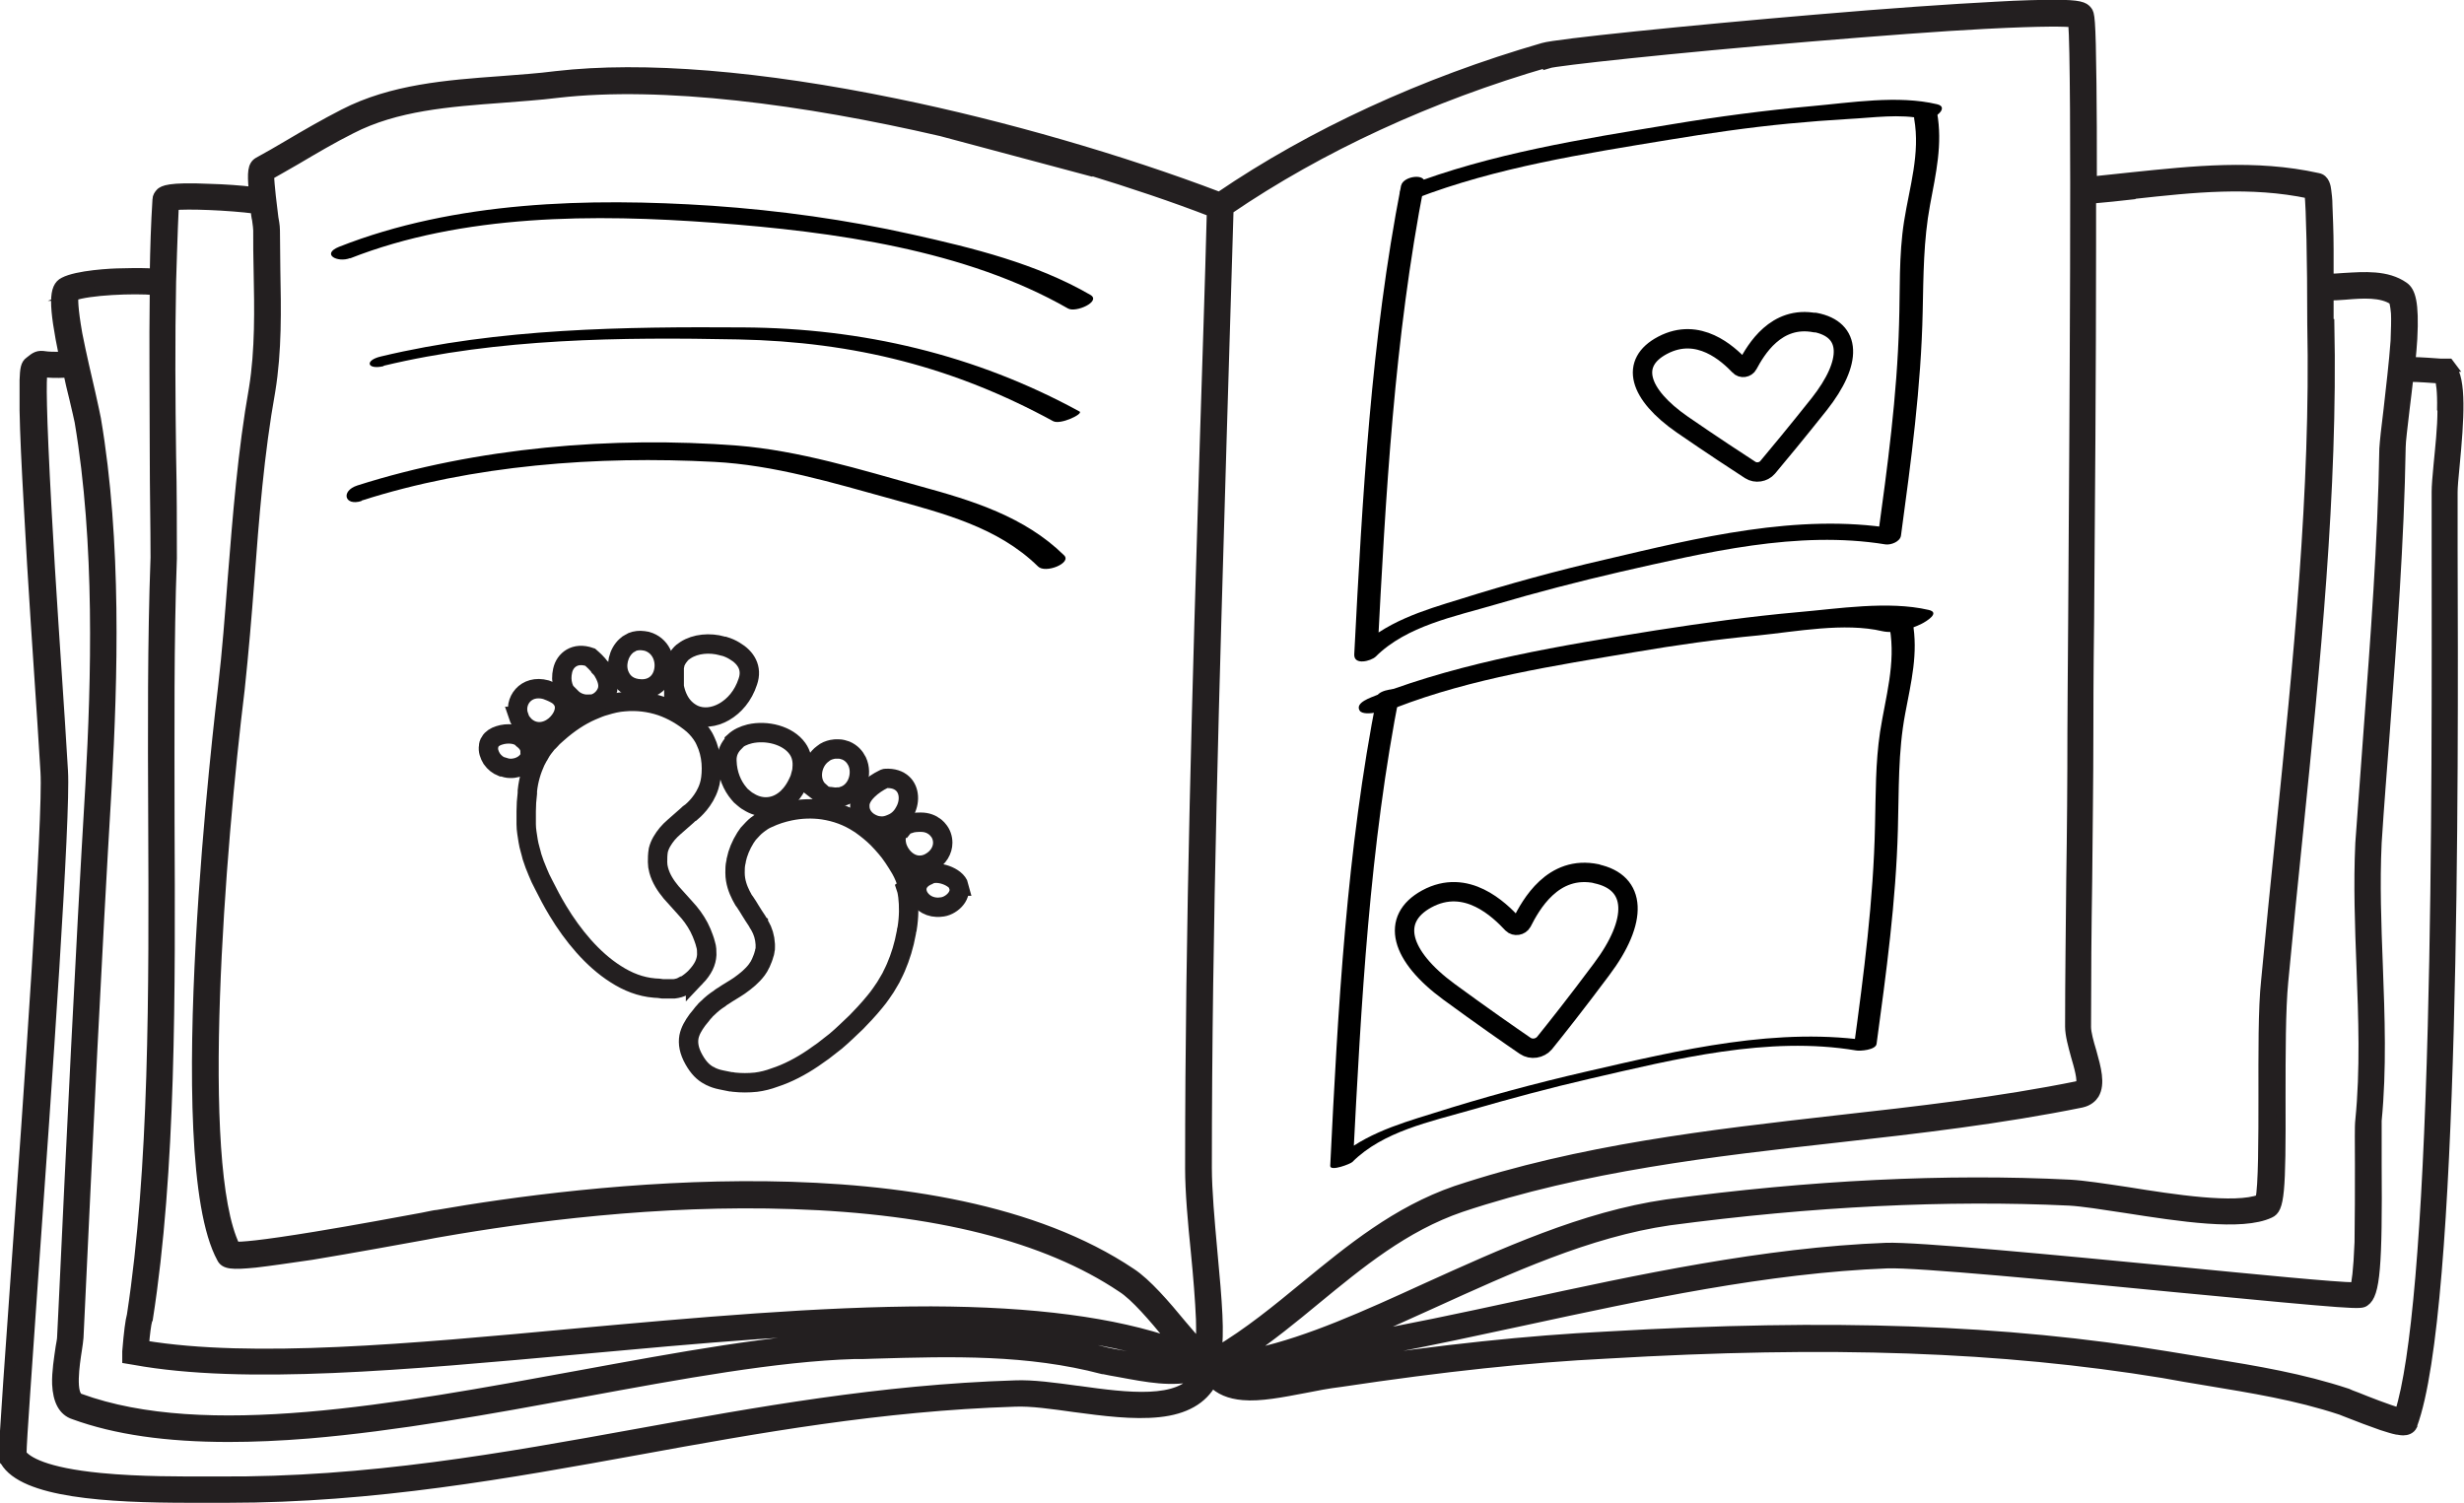
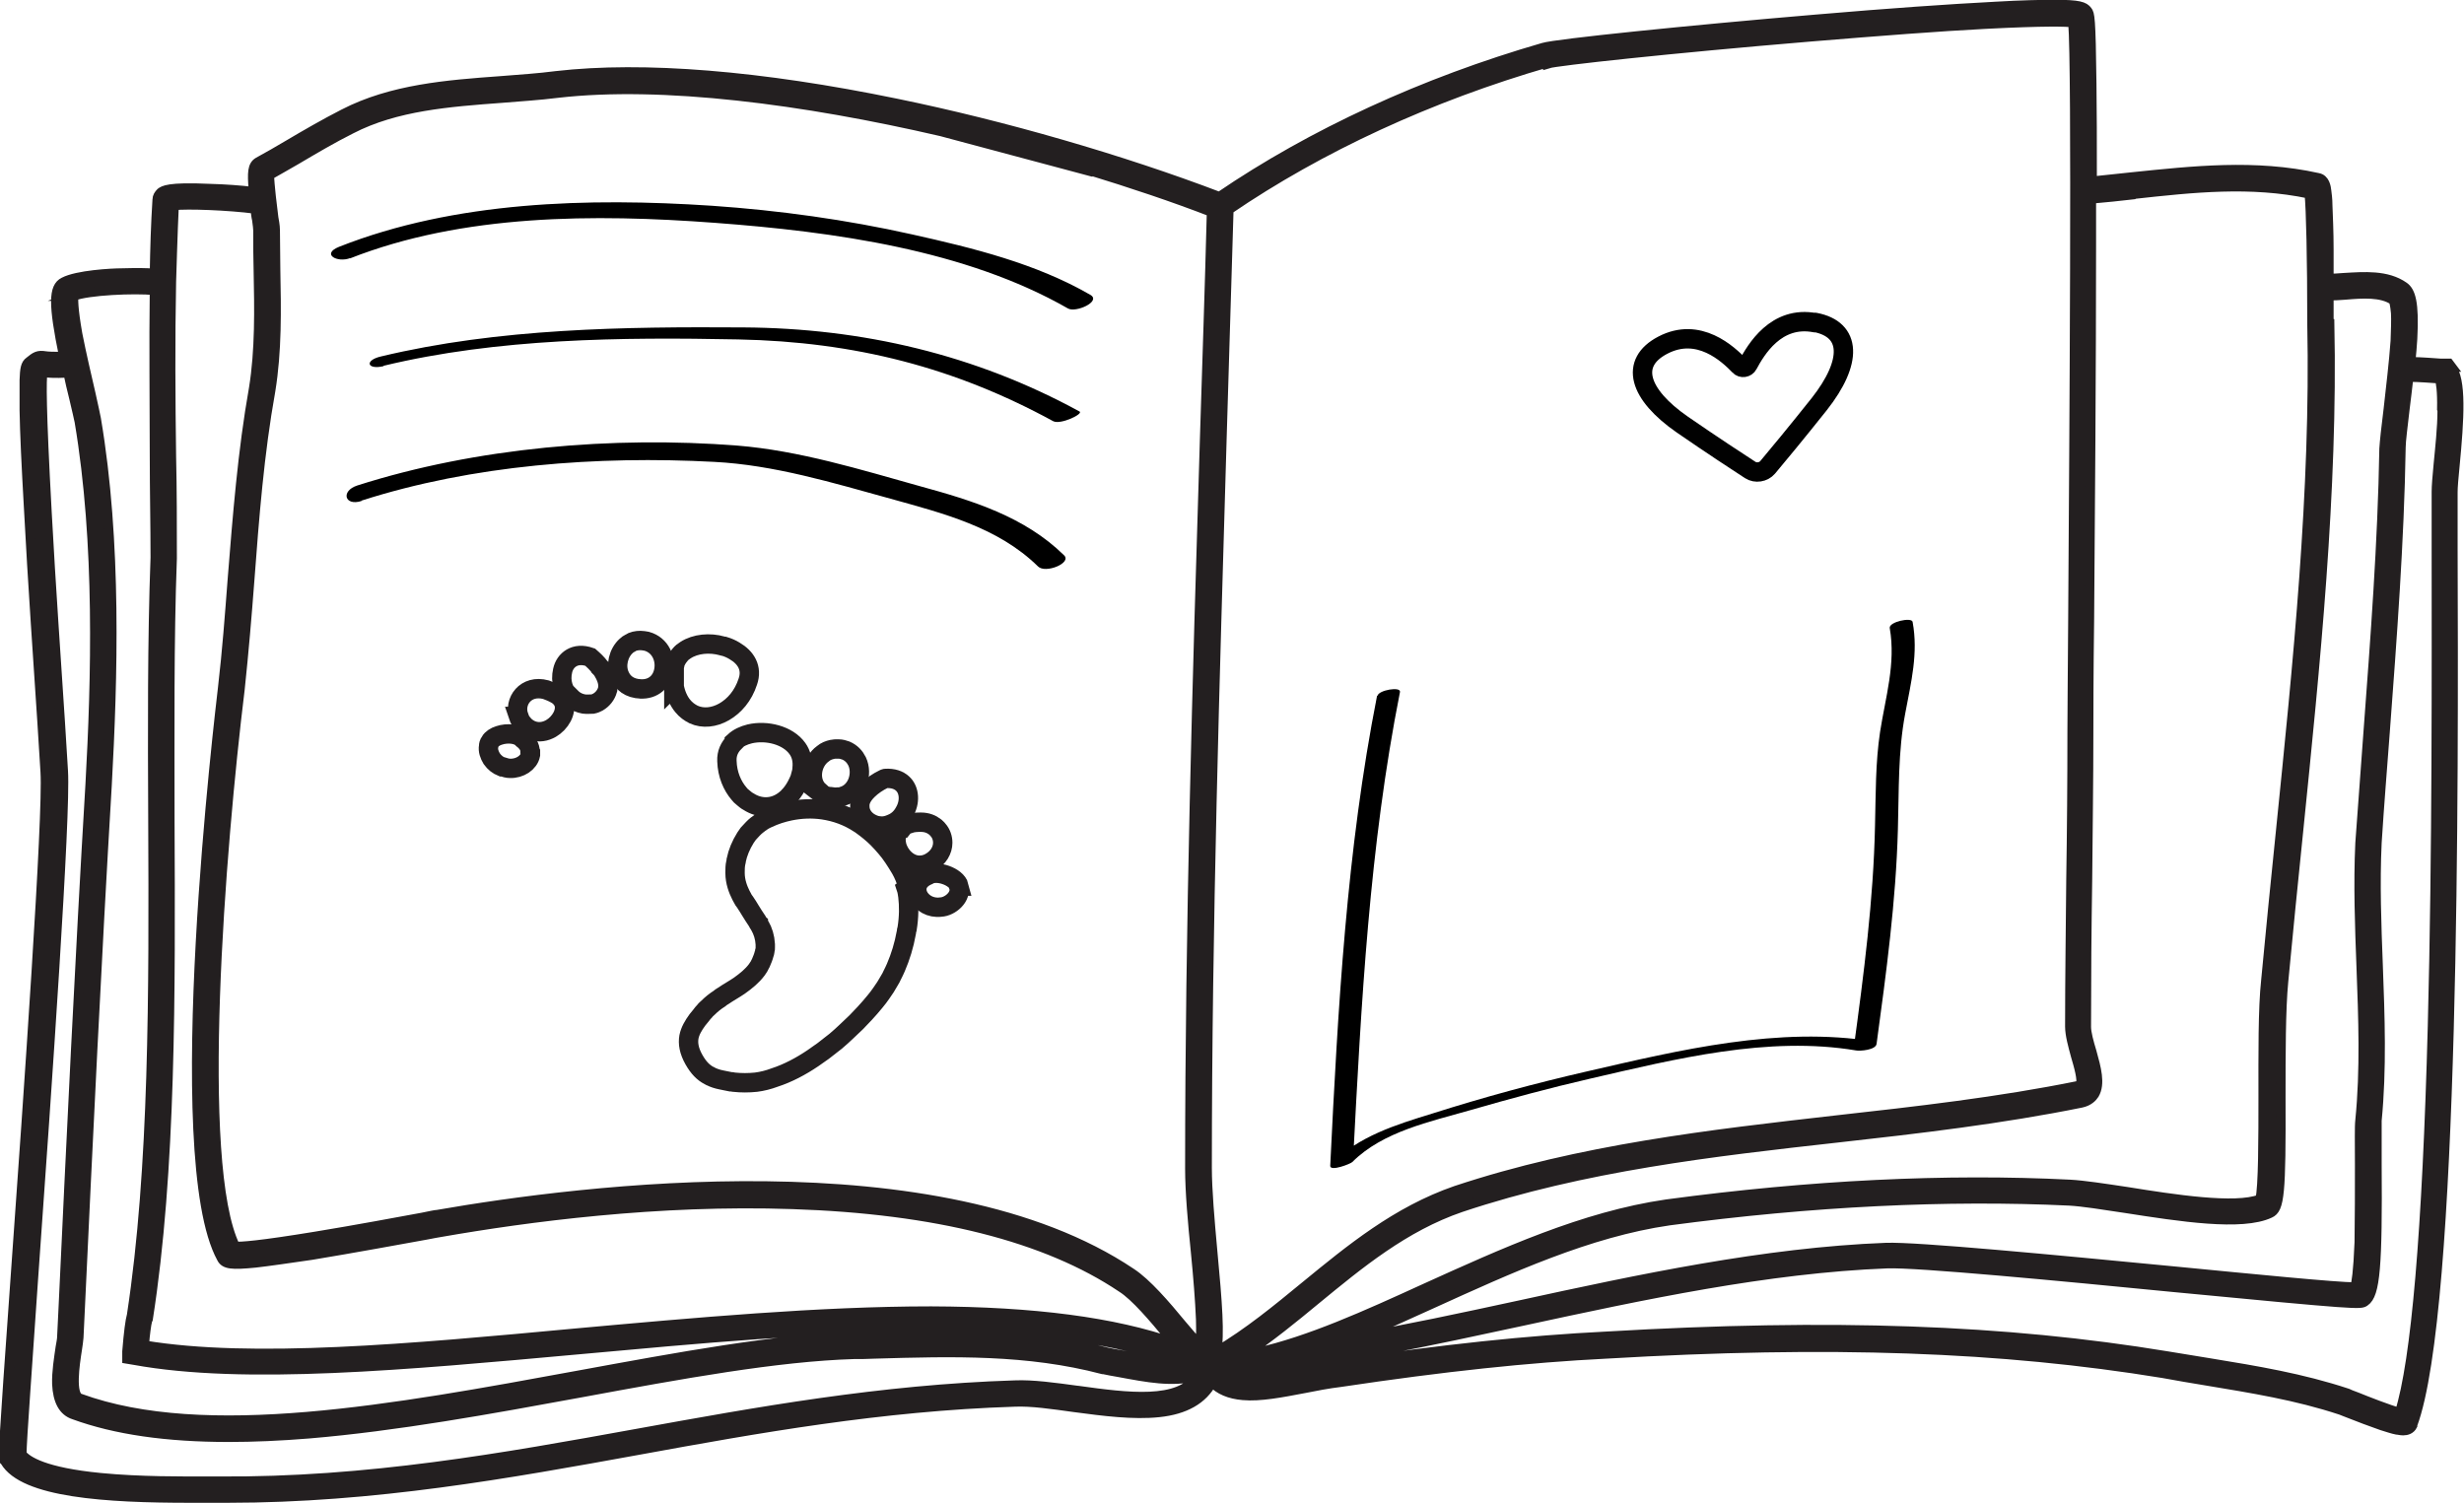
<svg xmlns="http://www.w3.org/2000/svg" id="Layer_2" data-name="Layer 2" viewBox="0 0 63.59 38.79">
  <defs>
    <style>
      .cls-1 {
        stroke: #010101;
        stroke-linecap: round;
        stroke-linejoin: round;
      }

      .cls-1, .cls-2 {
        fill: none;
        stroke-width: .5px;
      }

      .cls-3 {
        stroke-width: 0px;
      }

      .cls-4 {
        fill: #231f20;
        stroke-width: .25px;
      }

      .cls-4, .cls-2 {
        stroke: #231f20;
        stroke-miterlimit: 10;
      }
    </style>
  </defs>
  <g id="Layer_1-2" data-name="Layer 1">
    <g>
-       <path class="cls-2" d="m17.95,25.22c.2-.21.28-.39.29-.58,0-.09,0-.18-.03-.27-.01-.05-.03-.1-.05-.16-.03-.09-.07-.18-.12-.28-.1-.19-.22-.35-.36-.5-.12-.14-.24-.26-.36-.4-.14-.17-.26-.35-.32-.57-.02-.07-.03-.14-.03-.21,0-.09,0-.2.02-.31,0,0,0,0,0,0,.02-.08.05-.15.09-.22.04-.07.09-.14.14-.2.05-.06.11-.12.18-.18.11-.09.21-.19.33-.29.03-.03.06-.06.1-.08.07-.06.35-.3.47-.68.04-.12.06-.28.06-.46,0-.19-.03-.39-.1-.58-.03-.07-.06-.15-.1-.22-.07-.12-.16-.23-.27-.33-.26-.22-.54-.38-.83-.48-.3-.1-.62-.14-.95-.11-.16.01-.33.05-.49.1-.12.03-.23.08-.35.13-.3.13-.6.33-.88.58-.05.05-.11.09-.16.15,0,0,0,0,0,0-.03.03-.06.07-.1.1-.07.09-.15.18-.21.3,0,.01-.01.02-.02.03-.03.05-.05.1-.08.15-.1.22-.18.47-.21.76,0,.02,0,.04,0,.06-.02.16-.03.32-.03.47,0,.01,0,.03,0,.04,0,.1,0,.19,0,.29,0,.15.03.29.05.43.01.07.03.15.05.22.02.06.03.12.05.19.04.13.09.26.15.4.04.1.09.21.15.32.11.22.23.45.37.68.38.63.89,1.25,1.49,1.63.31.2.64.33,1,.36.07,0,.14.01.21.02.11,0,.21,0,.3,0,.08-.01.16-.03.23-.07,0,0,0,0,.01,0,.02,0,.04-.02.06-.03,0,0,0,0,0,0,.08-.05.16-.11.24-.19,0,0,0,0,.01-.01Z" />
      <path class="cls-2" d="m17.4,17.7s0,.01,0,.02c.04.21.12.38.22.5.08.1.18.17.28.22.24.11.53.08.79-.07.26-.15.49-.41.61-.78.12-.35-.05-.62-.34-.79-.08-.05-.17-.09-.27-.12-.02,0-.03,0-.05-.01-.32-.09-.69-.06-.95.11-.05.03-.1.07-.14.12,0,0,0,0,0,0-.06.07-.11.15-.14.25,0,0,0,.01,0,.02-.04.14-.05.3-.02.49,0,.02,0,.03,0,.05Z" />
      <path class="cls-2" d="m16.52,17.78c.35.02.56-.2.61-.47.06-.3-.08-.66-.44-.76,0,0,0,0,0,0-.06-.01-.11-.02-.16-.02-.1,0-.2.02-.27.07-.04.02-.07.04-.1.07-.2.18-.28.51-.17.76.08.19.25.34.55.35Z" />
      <path class="cls-2" d="m14.71,17.97s.04.04.06.06c.09.08.19.12.3.14.08.01.16,0,.23,0,.05-.01.09-.03.13-.05.12-.07.21-.18.25-.32,0-.03.01-.06.01-.09,0-.13-.05-.26-.13-.39-.02-.02-.03-.05-.05-.07,0,0,0-.01-.02-.02-.08-.11-.18-.2-.26-.27-.2-.07-.36-.05-.48.02-.12.07-.2.19-.23.33-.03.13-.03.27.01.4.03.1.09.2.16.28Z" />
      <path class="cls-2" d="m13.38,18.49c.02.06.05.11.1.17.02.02.04.05.06.07.14.13.3.17.45.15.08-.01.16-.04.23-.08.24-.14.41-.43.33-.66-.03-.08-.09-.16-.19-.22,0,0-.01,0-.02-.01-.09-.05-.17-.08-.25-.11-.52-.14-.84.3-.7.69,0,0,0,0,0,0Z" />
      <path class="cls-2" d="m13.68,19.39c0-.11-.06-.22-.19-.32-.12-.14-.4-.16-.61-.09-.1.03-.19.09-.23.16,0,0,0,.01-.01.02-.02.03-.03.06-.03.1-.02.11.02.22.08.32.07.1.16.17.26.21,0,0,.01,0,.02,0,.06.02.13.04.19.04.26.01.49-.15.53-.35,0-.02,0-.05,0-.07Z" />
      <path class="cls-2" d="m23.43,22.9c-.04-.18-.11-.34-.19-.48-.12-.2-.24-.39-.38-.55-.07-.08-.14-.16-.21-.23-.13-.13-.28-.25-.42-.35-.02-.01-.04-.03-.06-.04-.29-.19-.6-.3-.93-.35-.28-.04-.57-.03-.86.03-.19.04-.38.1-.57.19-.07.03-.14.07-.2.12-.02.02-.05.03-.07.05-.04.03-.07.06-.11.1-.04.04-.08.09-.12.13-.02.03-.05.07-.07.1-.12.19-.2.39-.24.58,0,.02,0,.04-.01.06-.02.09-.02.18-.02.25,0,0,0,.01,0,.02,0,.23.08.43.15.57.03.05.05.1.07.13.02.03.04.06.05.07.04.06.08.12.12.19h0c.06.1.12.19.18.28.01.02.02.04.03.05,0,.02.02.03.03.05,0,0,0,0,0,0,0,0,0,.01.01.02.08.14.13.3.14.48,0,.03,0,.05,0,.08,0,.03,0,.06-.01.09,0,.03-.01.05-.02.08-.02.08-.05.15-.08.22-.02.03-.03.07-.05.1-.02.03-.04.06-.06.09-.12.16-.28.29-.45.41-.13.09-.28.17-.41.26-.03.02-.07.04-.1.07-.11.07-.21.15-.3.24-.03.03-.06.05-.08.08-.04.04-.07.08-.1.12-.03.04-.06.07-.09.11-.11.15-.19.29-.22.44-.03.17,0,.36.13.59.12.21.24.33.39.41.01,0,.03.01.04.02.08.04.17.07.27.09.08.02.16.03.25.05,0,0,0,0,0,0,.03,0,.05,0,.08.01.19.02.38.02.57,0,.16-.02.32-.06.48-.12.34-.11.68-.29.99-.5.09-.06.18-.13.27-.19.11-.08.21-.17.32-.25.19-.16.36-.33.53-.49.07-.07.13-.14.2-.21,0,0,0,0,.01-.01.1-.11.19-.21.27-.31.06-.07.11-.14.16-.21.08-.11.15-.22.21-.33.03-.05.06-.1.08-.15.03-.06.06-.12.09-.19.12-.28.21-.57.27-.9,0-.03.01-.07.02-.1.05-.31.05-.59.02-.84-.01-.07-.02-.14-.04-.2Z" />
      <path class="cls-2" d="m18.95,19.16c-.12.12-.2.28-.19.48.01.35.14.64.31.84.03.04.06.07.1.1.05.04.09.08.15.11.28.18.63.19.92-.03.04-.03.09-.07.13-.12,0,0,.01-.01.02-.02.08-.09.15-.2.21-.33.03-.06.05-.11.06-.16.02-.07.04-.14.04-.2.02-.2-.02-.37-.12-.51-.25-.35-.8-.48-1.23-.38-.16.04-.29.1-.4.2Z" />
      <path class="cls-2" d="m21.11,20.42s.09.07.15.1c.04.02.09.03.14.04,0,0,.02,0,.03,0,.07.01.13.02.19.01.04,0,.09,0,.13-.02.38-.11.52-.58.37-.9-.06-.12-.15-.22-.29-.28-.06-.02-.12-.04-.19-.04-.01,0-.02,0-.03,0-.04,0-.09,0-.13.01-.09.02-.17.05-.24.11-.31.22-.38.72-.1.97Z" />
      <path class="cls-2" d="m22.36,21.17c.07.06.15.1.24.13.05.01.1.02.16.02.08,0,.16-.02.25-.06.15-.06.26-.17.33-.3,0,0,0,0,0,0,.15-.25.14-.57-.05-.74-.1-.09-.24-.14-.44-.13-.01,0-.03.01-.05.02-.27.13-.61.4-.61.67,0,0,0,.02,0,.03,0,.15.07.27.17.36Z" />
      <path class="cls-2" d="m23.39,21.27h0c-.24.09-.3.32-.25.54.06.26.3.52.59.52.09,0,.18-.02.27-.07.22-.12.33-.32.33-.51,0-.12-.04-.24-.12-.33-.02-.03-.05-.05-.08-.08-.09-.07-.21-.12-.36-.12-.09,0-.2,0-.31.04,0,0,0,0-.01,0-.02,0-.04.01-.05.02Z" />
      <path class="cls-2" d="m24.75,22.87c-.06-.24-.57-.43-.8-.28-.57.24-.21.89.33.82.24-.01.55-.27.46-.54Z" />
    </g>
    <path class="cls-4" d="m63.26,9.46l-.06-.08h-.1s-.07,0-.12,0c-.18-.01-.48-.04-.77-.04.02-.21.04-.41.05-.6.05-.94-.05-1.22-.22-1.34-.44-.31-1.03-.26-1.55-.23-.14.01-.27.02-.39.02,0-.24,0-.49,0-.74,0-.49-.02-.87-.03-1.15,0-.17-.02-.29-.03-.38-.01-.09-.04-.3-.22-.33-1.62-.36-3.23-.18-4.79-.02-.34.04-.69.07-1.04.11,0-1.02,0-1.86-.01-2.51-.02-1.76-.05-1.81-.11-1.89-.08-.11-.22-.16-.82-.16-.37,0-.89.01-1.56.05-1.15.06-2.75.17-4.61.33-3.31.28-6.73.63-7.05.73-3.08.89-5.97,2.22-8.36,3.85-2.52-.96-5.56-1.84-8.34-2.41-3.49-.72-6.52-.97-8.78-.71h0c-.46.06-.93.09-1.43.13-1.38.1-2.81.21-4.05.85-.49.25-.99.54-1.43.8-.27.16-.53.31-.77.44-.16.09-.16.29-.13.69,0,.03,0,.05,0,.08-.33-.04-.74-.07-1.13-.08-1.08-.05-1.19.05-1.26.1-.05.05-.09.11-.09.18-.04.63-.06,1.27-.07,1.91-.19-.02-.47-.02-.85-.01-.26,0-1.15.05-1.49.23-.27.13-.28.57,0,1.92-.28.01-.41,0-.48-.01-.19-.03-.25.01-.41.14-.1.07-.12.19-.13.48,0,.18,0,.45,0,.78.01.59.05,1.42.11,2.48.1,1.92.26,4.21.35,5.58.04.64.07,1.1.08,1.28.07,1.12-.43,8.28-.77,13.02-.33,4.62-.32,4.64-.29,4.72v.02s.02.02.02.02c.48.82,2.62.95,4.77.95.15,0,.29,0,.43,0,.11,0,.2,0,.28,0,.09,0,.17,0,.26,0,3.79,0,7.26-.63,10.62-1.24,3.07-.56,6.25-1.13,9.69-1.24.43-.02.97.06,1.55.14.75.1,1.52.2,2.18.13.67-.07,1.13-.33,1.37-.78.19.2.45.31.8.34.44.04,1-.07,1.58-.18.3-.06.61-.12.94-.16,2.67-.4,4.85-.63,6.85-.73,5.78-.34,10.21-.18,14.37.5.37.07.74.13,1.1.19,1.2.2,2.34.38,3.49.76.03.01.12.05.23.09.22.09.55.21.83.31.16.05.28.09.38.11.04,0,.1.02.17.02.09,0,.19-.03.24-.13v-.02c1.1-2.95,1.06-16.71,1.04-22.59,0-.58,0-1.08,0-1.48,0-.12.02-.37.05-.66.12-1.25.18-2.24-.1-2.58Zm-3.16-1.1c0-.18,0-.44,0-.73.14,0,.28-.01.42-.02.46-.04.94-.07,1.25.14.01.02.04.1.06.33.01.18,0,.43-.01.72-.04.56-.12,1.22-.18,1.76-.06.47-.1.85-.11,1.02-.04,2.42-.23,4.91-.41,7.32-.07.94-.14,1.91-.21,2.86h0c-.05,1.06-.01,2.15.03,3.2.05,1.3.1,2.65-.03,3.95-.02.16-.01.58-.01,1.15,0,.61,0,1.37-.01,2-.03.77-.08,1.06-.11,1.16-.48,0-2.6-.21-4.66-.41-3.12-.3-6.66-.64-7.45-.61-3.12.12-6.35.81-9.47,1.49-1.48.32-2.92.63-4.31.87.68-.28,1.37-.6,2.08-.92,1.98-.9,4.03-1.84,6.11-2.14,3.68-.49,7.16-.66,10.33-.51.34.02.85.1,1.44.19,1.41.22,3.01.47,3.73.13.25-.11.29-.49.28-2.99,0-1.12,0-2.28.07-2.99.12-1.27.25-2.57.38-3.83.44-4.34.9-8.82.81-13.14Zm-5.04-3.35c1.55-.17,3.02-.33,4.54-.01.04.38.07,1.67.07,3.36h0c.09,4.3-.37,8.77-.81,13.1-.13,1.26-.26,2.57-.38,3.84-.08.73-.07,1.9-.07,3.03,0,.99,0,2.33-.08,2.62-.64.25-2.25,0-3.43-.19-.6-.09-1.12-.17-1.48-.19-3.19-.16-6.69.01-10.41.51-2.14.31-4.22,1.26-6.23,2.17-1.53.7-2.99,1.36-4.33,1.66-.1.01-.21.02-.31.03.64-.43,1.24-.92,1.82-1.4,1.12-.92,2.28-1.88,3.74-2.38,3.17-1.06,6.51-1.44,9.74-1.8,2.07-.23,4.21-.48,6.28-.9.18-.04.28-.14.33-.22.16-.27.05-.67-.07-1.1-.07-.23-.14-.48-.14-.64,0-1.27.01-2.55.03-3.8.01-1.25.03-2.54.03-3.8,0-.39,0-1.47.02-2.95.02-2.57.05-6.47.05-9.67,0-.41,0-.79,0-1.15.36-.03.73-.07,1.08-.11Zm-15.11-3.37c.22-.07,3.15-.39,6.74-.69,1.81-.15,3.38-.27,4.55-.33,1.56-.08,2.08-.06,2.26-.04.1,1.15.03,10.69,0,15.36-.01,1.49-.02,2.56-.02,2.95,0,1.27-.01,2.55-.03,3.8-.01,1.25-.03,2.54-.03,3.8,0,.22.08.5.15.76.07.24.19.64.12.75,0,0,0,.01-.04.02-2.06.42-4.19.66-6.25.89-3.25.37-6.61.75-9.83,1.82h0c-1.53.53-2.72,1.51-3.88,2.46-.73.6-1.47,1.21-2.3,1.7.09-.43.03-1.24-.1-2.62-.07-.77-.14-1.56-.14-2.13,0-6.25.2-12.61.38-18.77.06-1.96.12-3.98.18-5.96,2.36-1.61,5.2-2.92,8.24-3.8Zm-11.88,2.74c1.14.35,2.22.71,3.2,1.09-.05,1.97-.12,3.97-.18,5.91-.19,6.16-.38,12.53-.38,18.78,0,.59.07,1.39.15,2.17.06.61.11,1.23.13,1.72.01.35,0,.56-.01.69-.13-.14-.32-.36-.48-.55-.42-.51-.91-1.08-1.31-1.34-4.95-3.32-14.17-2.15-17.9-1.5-.05,0-.18.03-.38.07-.6.11-1.72.32-2.76.49-1.46.24-1.93.27-2.08.26-1.04-2.12-.38-10.3.12-14.38h0c.1-.94.18-1.89.25-2.81.12-1.61.25-3.28.54-4.89.17-1.04.15-2.1.13-3.13,0-.33-.01-.68-.01-1.01,0-.04,0-.12-.04-.33-.03-.23-.11-.88-.11-1.1.22-.12.45-.26.7-.4.44-.26.93-.55,1.41-.79h0c1.16-.6,2.54-.7,3.88-.8.48-.04.98-.07,1.45-.13,2.71-.31,6.36.17,9.9.99l3.78,1.01Zm-23.58.92c.34-.04,1.41,0,2.1.09.01.1.02.2.04.28.02.12.03.25.03.28,0,.34,0,.68.01,1.02.02,1.01.04,2.06-.12,3.05-.29,1.63-.42,3.31-.55,4.93-.07.92-.14,1.86-.25,2.8-.06.52-1.46,12.11-.03,14.72.08.16.26.18.87.12.35-.04.83-.11,1.45-.2,1.09-.18,2.34-.41,2.95-.52.19-.04.33-.06.38-.07,2.23-.39,5.61-.84,9.08-.72,3.69.12,6.55.84,8.5,2.15h0c.35.22.83.79,1.21,1.25.06.07.11.13.16.19-1.57-.55-3.64-.82-6.29-.83-2.88,0-6.08.29-9.17.57-4.29.4-8.35.77-11.14.31.02-.28.06-.56.08-.63v-.02s.02-.03.02-.03c.6-3.84.58-8.43.56-12.87,0-2.27-.02-4.61.06-6.76h0c0-.87,0-1.77-.02-2.63-.02-1.48-.03-3,0-4.51,0,0,.04-1.36.07-1.97Zm-2.6,2.34c.38-.15,1.57-.2,2.1-.15-.02,1.43,0,2.88,0,4.29,0,.86.02,1.75.02,2.61-.08,2.16-.07,4.5-.06,6.77.02,4.42.03,8.98-.55,12.78-.04.14-.08.45-.12.94v.19s.18.03.18.03c2.85.52,7.03.13,11.45-.27,3.08-.28,6.27-.58,9.13-.57,2.73,0,4.82.3,6.37.88-.44.03-.87-.05-1.48-.17-.12-.02-.24-.04-.37-.07-2-.52-3.95-.47-6.01-.41-.17,0-.35,0-.52.01-2.03.06-4.5.52-7.12,1-4.73.87-9.62,1.77-12.85.59h0c-.25-.08-.13-.88-.07-1.26.02-.11.03-.22.04-.31l.03-.63c.21-4.48.43-9.1.7-13.63.15-2.73.26-6.27-.28-9.45-.02-.11-.07-.33-.14-.65-.1-.43-.24-1.03-.34-1.54-.12-.68-.11-.91-.1-.98Zm25.92,28.25c-.59-.08-1.16-.16-1.62-.14-3.47.11-6.66.69-9.75,1.25-3.42.62-6.95,1.26-10.81,1.23-.08,0-.17,0-.28,0-.61,0-1.74.01-2.76-.09-1.44-.14-1.89-.43-2.03-.61,0-.35.15-2.31.3-4.55.36-5.03.84-11.93.77-13.08-.01-.19-.04-.65-.08-1.29-.09-1.4-.24-3.51-.34-5.38-.15-2.74-.14-3.44-.11-3.61,0,0,.01-.01.02-.01,0,0,0,0,.01,0,.09.01.26.03.63.01.04.2.09.41.15.65.07.28.12.53.14.61h0c.53,3.15.43,6.66.28,9.36-.27,4.53-.49,9.16-.7,13.63l-.03.61c0,.08-.02.18-.04.29-.04.28-.1.64-.09.95.02.43.16.7.44.79,1.07.39,2.39.58,3.99.58.64,0,1.33-.03,2.07-.09,2.26-.19,4.68-.63,7.02-1.06,2.6-.48,5.06-.93,7.05-.99.17,0,.35,0,.52-.01,2.03-.06,3.96-.11,5.9.4h.02c.13.03.26.05.37.07.81.15,1.36.26,2.05.11-.46.72-1.79.55-3.08.37ZM63.03,10.59c0,.45-.06.98-.1,1.4-.03.31-.05.56-.05.7,0,.4,0,.9,0,1.48,0,2.9.02,7.77-.1,12.31-.14,5.29-.43,8.65-.85,9.98-.27-.07-.88-.31-1.1-.4-.14-.05-.21-.08-.25-.1-1.18-.39-2.33-.58-3.55-.78-.36-.06-.73-.12-1.1-.18h0c-4.19-.69-8.65-.85-14.47-.51-2.02.1-4.21.33-6.89.73-.33.05-.65.11-.95.17-.9.17-1.52.27-1.87.06.26-.03.52-.07.79-.13,2.14-.23,4.39-.72,6.76-1.23,3.1-.67,6.31-1.36,9.4-1.48.76-.03,4.44.32,7.39.61,4.8.46,4.83.45,4.94.37.27-.18.33-.91.31-3.56,0-.52,0-.97,0-1.11h0c.13-1.33.08-2.69.03-4.01-.04-1.04-.08-2.11-.03-3.16.06-.95.14-1.92.21-2.86.18-2.41.37-4.91.41-7.35h0c0-.15.05-.53.1-.97.03-.26.07-.55.1-.84.29,0,.6.03.78.04,0,0,.02,0,.02,0,.03.09.07.31.06.79Z" />
    <g>
-       <path class="cls-1" d="m41.21,22.55c-1.14-.24-1.71.82-1.93,1.25-.05.09-.18.11-.25.04-.33-.35-1.18-1.2-2.21-.64-.95.52-.69,1.47.58,2.4.86.63,1.58,1.13,1.96,1.39.16.11.38.07.5-.07.29-.36.83-1.04,1.47-1.9.95-1.26.92-2.25-.14-2.47Z" />
      <path class="cls-3" d="m35.54,17.95c-.79,4-1.01,8.07-1.21,12.14,0,.15.52-.05.57-.1.79-.79,2.01-1.04,3.05-1.34s2.04-.57,3.08-.81c2.21-.51,4.6-1.11,6.87-.73.1.02.51-.01.53-.17.25-1.84.5-3.68.55-5.53.03-1.01,0-2,.19-3,.15-.8.34-1.55.19-2.36-.02-.13-.62,0-.59.16.16.92-.11,1.78-.25,2.68-.12.8-.11,1.6-.13,2.41-.04,1.93-.29,3.84-.55,5.75l.53-.17c-2.46-.4-5.02.22-7.41.77-1.35.31-2.68.67-4,1.09-.94.29-1.89.58-2.61,1.3l.57-.1c.21-4.04.42-8.1,1.21-12.08.03-.15-.56-.05-.58.1h0Z" />
-       <path class="cls-3" d="m36.03,18.26c1.97-.76,4.09-1.08,6.16-1.43,1.06-.18,2.11-.33,3.18-.43.99-.1,2.23-.34,3.21-.11.32.07.73-.05,1.01-.19.12-.06.5-.29.18-.36-1.04-.24-2.33-.03-3.38.06-1.23.11-2.45.28-3.67.47-2.42.39-4.9.79-7.19,1.67-.14.06-.57.19-.44.4.12.18.81-.04.93-.09h0Z" />
    </g>
    <g>
-       <path class="cls-3" d="m36.16,4.78c-.78,3.99-1,8.06-1.21,12.11-.01.29.43.17.55.06.8-.8,2.05-1.04,3.1-1.35s2.13-.59,3.21-.84c2.21-.5,4.58-1.08,6.85-.71.14.02.38-.07.4-.23.26-1.92.52-3.84.56-5.78.02-.92.02-1.84.19-2.75.15-.81.33-1.57.18-2.39-.05-.26-.64-.11-.59.16.16.91-.12,1.76-.26,2.65s-.1,1.77-.13,2.66c-.05,1.84-.3,3.68-.55,5.5l.4-.23c-2.46-.4-5.05.24-7.43.8-1.26.29-2.5.63-3.74,1.02-.98.3-1.95.59-2.69,1.33l.55.06c.21-4.05.43-8.12,1.21-12.11.06-.28-.55-.2-.6.05h0Z" />
-       <path class="cls-3" d="m36.54,5.12c2.08-.8,4.33-1.15,6.52-1.51,1.03-.17,2.06-.32,3.1-.42.52-.05,1.04-.09,1.56-.12.6-.03,1.33-.14,1.92,0,.24.06.7-.3.35-.38-1.01-.24-2.23-.04-3.24.05-1.21.11-2.42.27-3.62.47-2.3.38-4.65.75-6.83,1.59-.38.15-.04.44.26.33h0Z" />
-     </g>
+       </g>
    <path class="cls-3" d="m9.03,6.67c2.92-1.15,6.32-1.15,9.41-.92s6.48.7,9.12,2.21c.2.12.87-.18.58-.35-1.4-.81-3.03-1.21-4.6-1.56-1.7-.38-3.43-.62-5.17-.74-3.18-.21-6.63-.12-9.62,1.06-.47.19-.04.42.29.29h0Z" />
    <path class="cls-3" d="m9.9,9.44c2.95-.71,6.13-.74,9.15-.68s5.6.73,8.13,2.11c.19.1.79-.19.68-.25-2.69-1.47-5.61-2.15-8.67-2.17s-6.32.02-9.36.75c-.43.1-.36.35.07.25h0Z" />
    <path class="cls-3" d="m9.33,12.92c2.87-.92,6.09-1.16,9.1-1,1.55.08,3.06.54,4.55.95,1.36.38,2.77.73,3.81,1.75.19.19.88-.09.67-.29-1.02-1-2.36-1.41-3.71-1.78-1.54-.43-3.12-.92-4.72-1.05-3.21-.25-6.74.05-9.81,1.03-.43.14-.33.54.11.4h0Z" />
    <path class="cls-1" d="m46.85,8.33c-1.02-.2-1.54.71-1.74,1.08-.04.08-.16.1-.22.03-.29-.3-1.05-1.02-1.98-.53-.86.45-.63,1.26.51,2.05.77.53,1.41.95,1.75,1.17.14.09.34.06.45-.07.26-.31.75-.9,1.33-1.63.86-1.09.84-1.93-.11-2.11Z" />
  </g>
</svg>